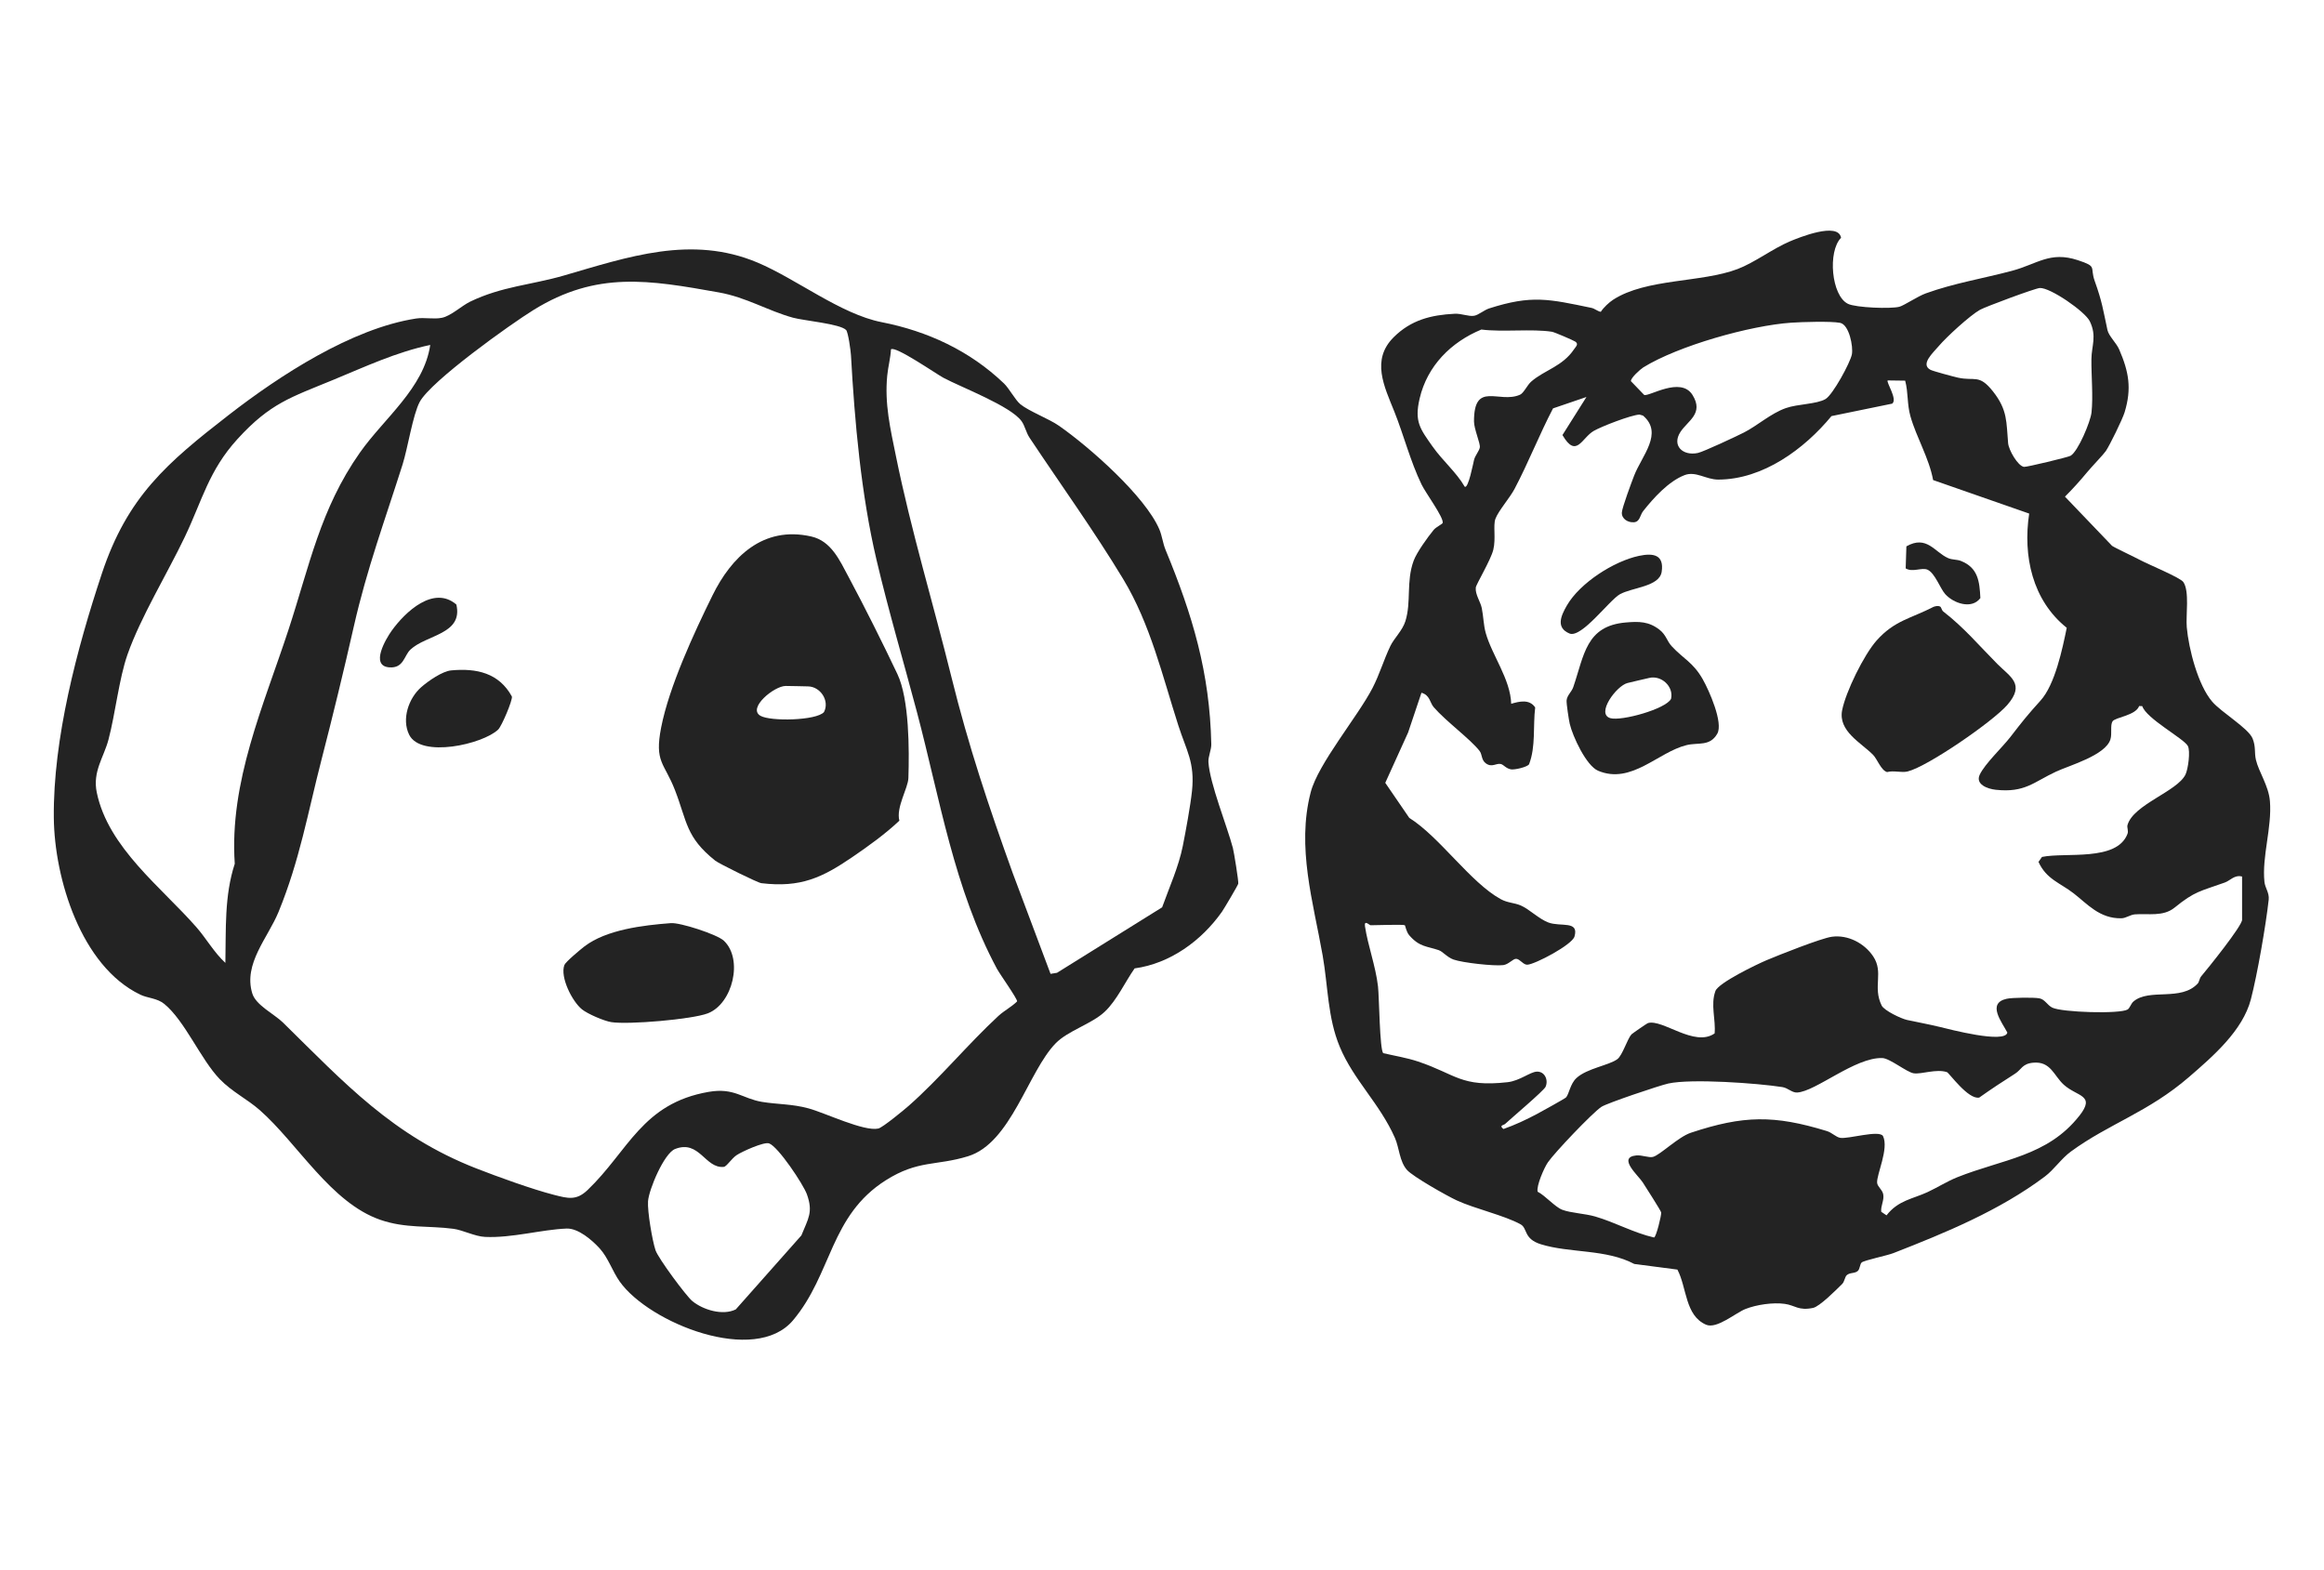
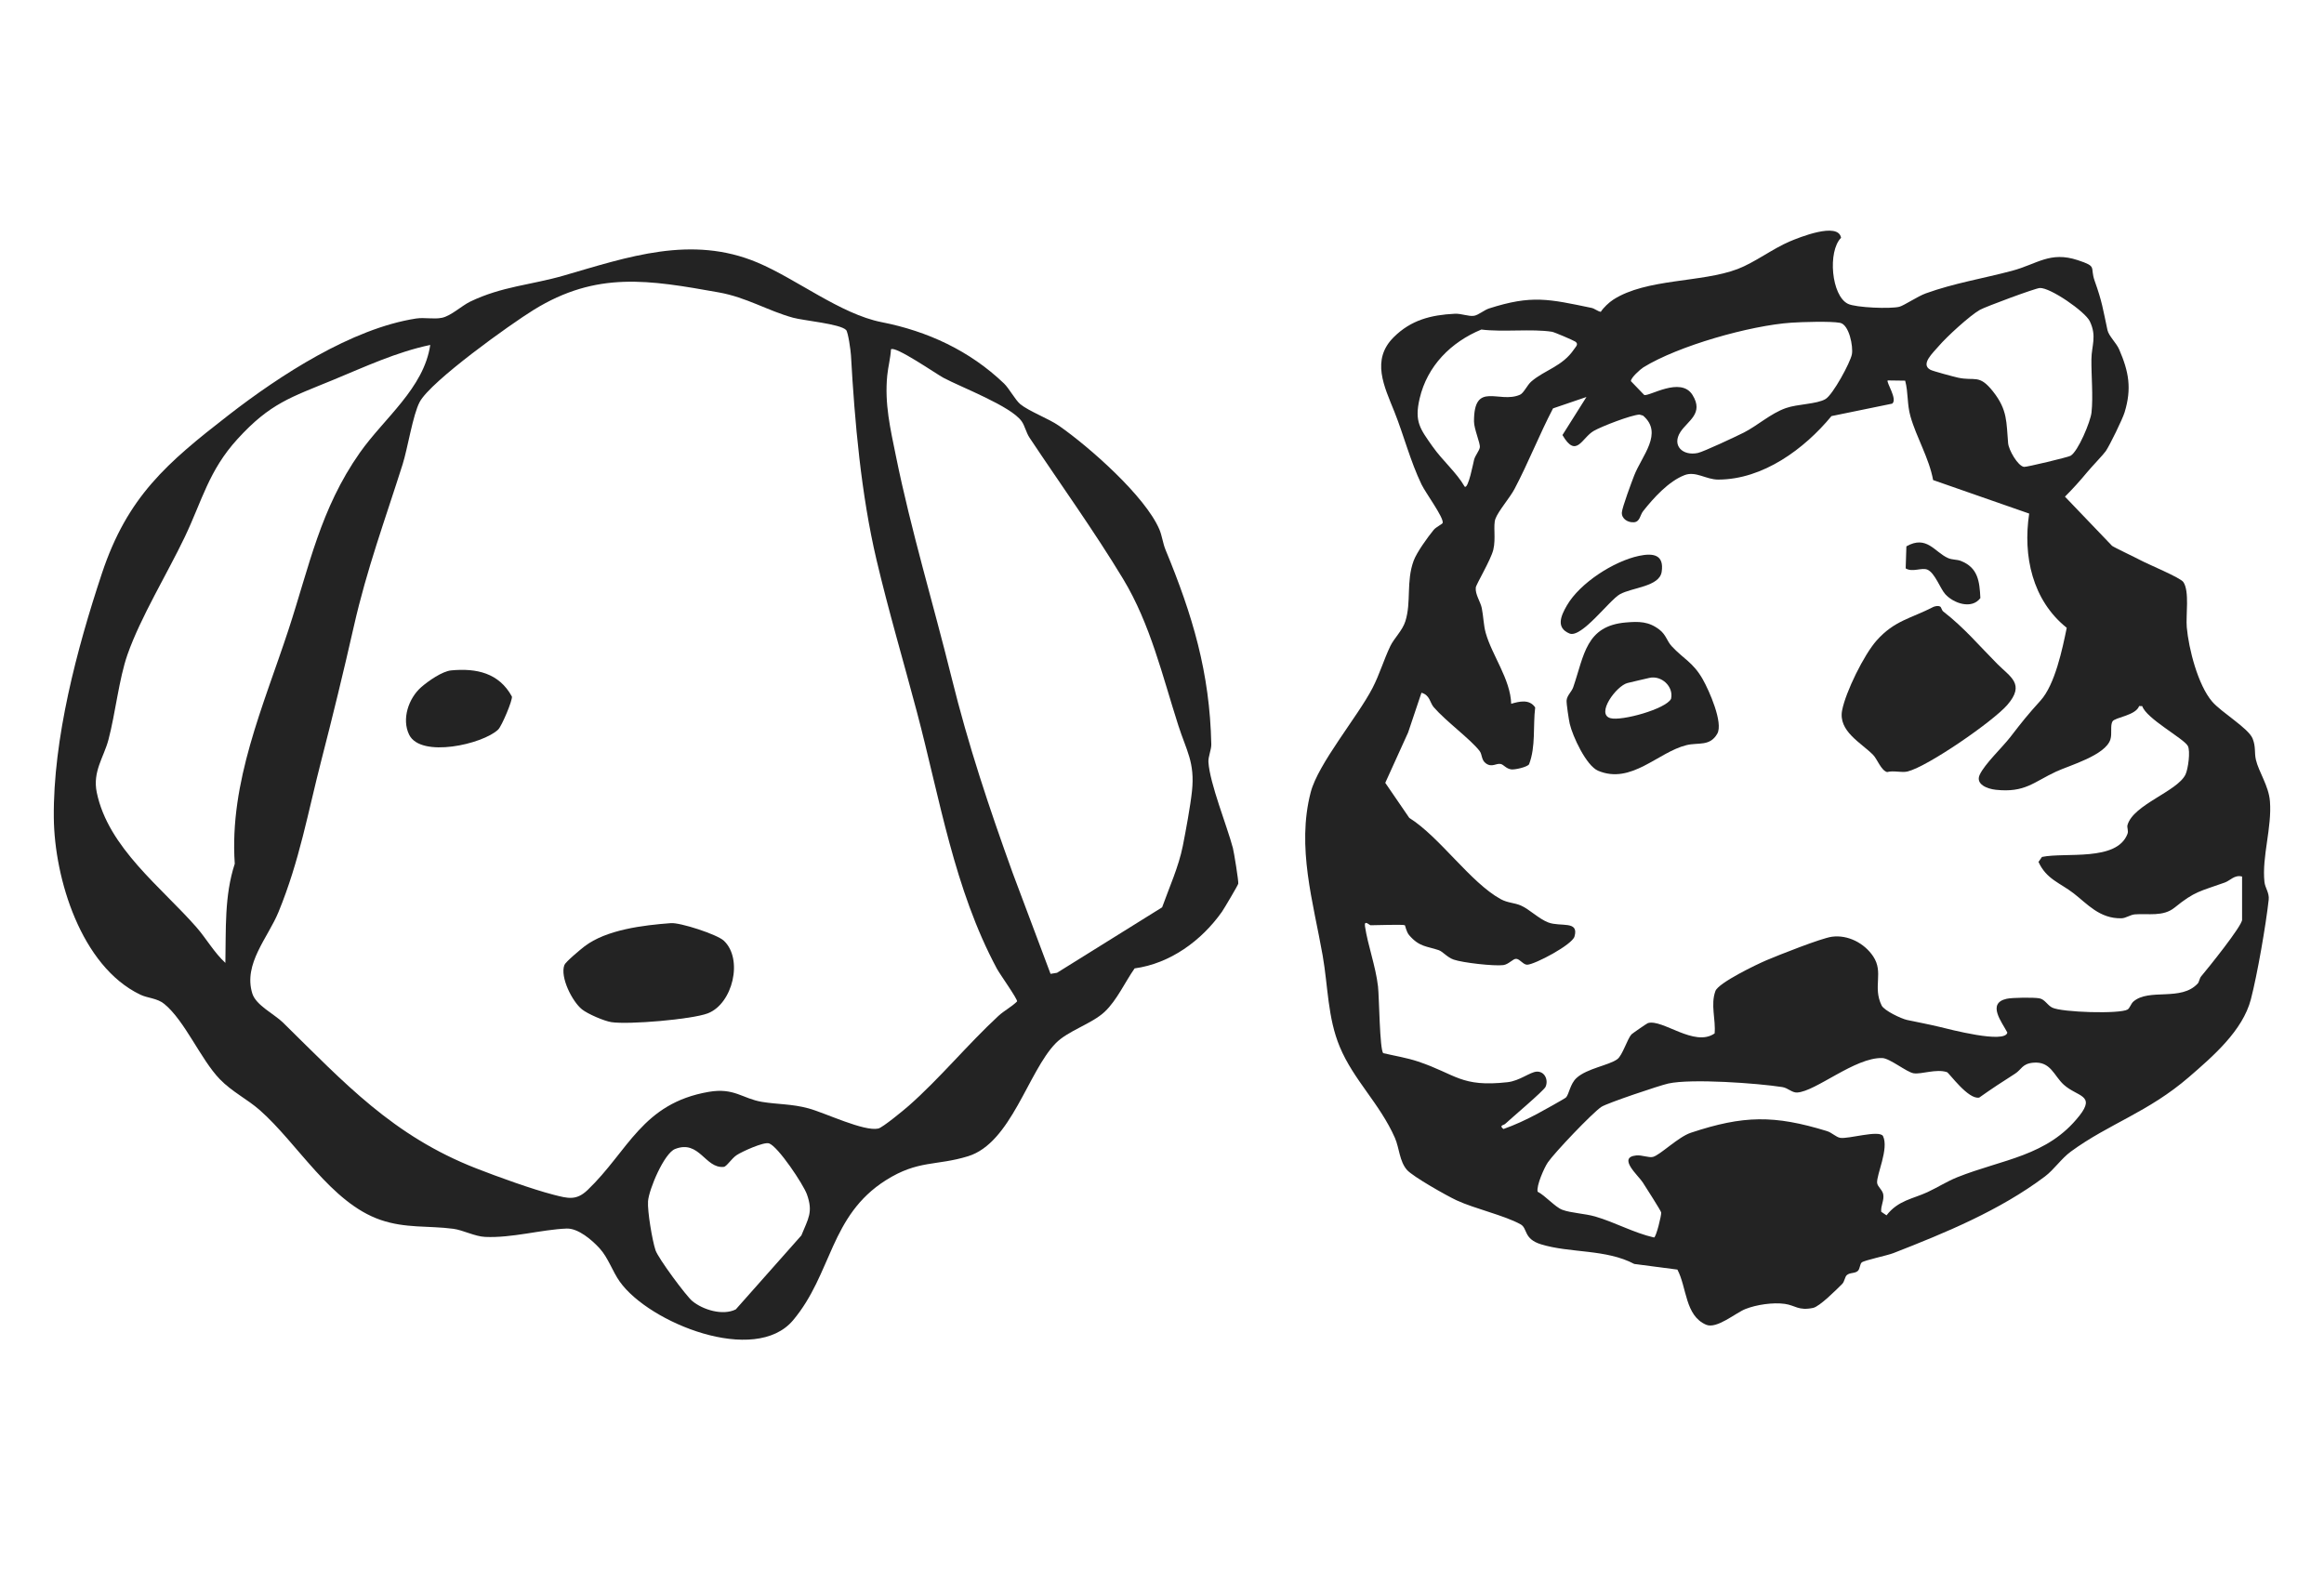
<svg xmlns="http://www.w3.org/2000/svg" id="Layer_1" viewBox="0 0 1280 865">
  <defs>
    <style>      .st0 {        fill: #232323;      }    </style>
  </defs>
  <g>
    <path class="st0" d="M1250.21,441.25c-.67-8.41-6.19-16.16-7.72-22.78-.92-3.98.04-6.99-1.79-11.63-2.26-5.71-17.2-14.44-22.3-20.4-7.82-9.12-12.92-29.03-13.98-40.92-.59-6.64,1.61-19.85-1.9-24.94-1.68-2.44-19.19-9.66-23.41-11.92-3.02-1.62-14.82-7.2-15.84-8.01l-25.94-27.09c4.25-4.24,8.36-8.79,12.18-13.42,2.55-3.09,9.03-9.79,10.3-11.66,2.19-3.21,9.22-17.6,10.36-21.35,4.01-13.19,2.35-22.32-2.99-34.68-1.53-3.54-5.73-7.38-6.44-10.64-2.52-11.63-2.85-15.31-7.05-27.11-2.76-7.77,1.76-7.76-9.33-11.41-15.31-5.04-22.3,2.17-36.27,5.89-15.67,4.17-31.98,6.83-47.37,12.4-4.6,1.66-11.96,6.68-14.58,7.38-4.71,1.25-23.89.53-28.31-1.6-9.18-4.43-11.28-28.88-3.82-36.38-1.52-8.98-23.36-.06-28.25,2-9.29,3.93-19.41,11.66-28.72,15.2-19.92,7.59-50.24,5.09-68.51,16.88-2.32,1.5-5.32,4.32-6.86,6.7-1.87-.33-3.31-1.8-5.15-2.18-23.43-4.86-32.86-7.24-56.36.31-2.72.87-5.87,3.65-8.27,4.04-3.04.5-6.86-1.3-10.69-1.11-13.07.65-24.04,3.44-33.55,12.88-12.64,12.54-5.23,27.16.37,41.15,5.13,12.84,8.73,27.11,14.92,39.98,2.28,4.73,12.28,18.19,11.66,21.17-.15.7-3.61,2.22-4.96,3.86-3.27,3.97-9.36,12.41-11.05,17.02-4.2,11.46-1.2,22.66-4.54,33.28-1.62,5.17-6.2,9.36-8.28,13.68-3.6,7.5-5.97,15.69-9.82,23.12-8.25,15.93-29.94,41.63-34.05,57.45-7.86,30.28,1.42,60.54,6.58,89.84,3,17.02,2.7,34.2,9.43,50.35,7.66,18.37,22.02,31.23,30.37,50.14,2.42,5.48,2.48,12.99,6.69,17.71,3.29,3.69,21.93,14.21,27.24,16.68,10.15,4.71,26.25,8.25,35.26,13.22,4.03,2.22,1.5,8.01,11.26,11.02,16.05,4.95,35.74,2.53,51.39,10.83l23.75,3.1c5.25,9.92,4.16,25.37,15.82,30.37,5.85,2.51,16.23-6.52,21.66-8.66,6.12-2.41,15.21-3.74,21.71-2.82,5.71.81,7.46,3.89,15.52,2.22,3.62-.75,12.76-9.94,16.06-13.21,1.26-1.25,1.45-3.86,2.5-4.82,1.73-1.59,4.54-.82,6.16-2.4,1.14-1.12,1.07-3.76,2.09-4.61,1.45-1.22,13.93-3.78,17.42-5.14,28.78-11.23,58.55-23.49,83.46-42.2,5.06-3.8,9.05-9.89,14.31-13.74,21.14-15.46,42.55-21.59,65.07-41.06,13.22-11.43,29.58-25.55,34.07-42.78,3.56-13.67,8.31-41.03,9.82-54.93.41-3.75-1.99-6.44-2.34-9.75-1.47-13.89,4.19-29.93,3.02-44.49ZM1067.8,190.64c4.29-5.06,17.18-16.88,22.71-19.99,3.08-1.73,30.45-11.89,32.96-12.02,5.76-.3,24.92,12.94,27.52,18.3,4.02,8.28.98,13.45.91,20.95-.09,9.19,1.01,20.52.05,29.33-.54,5-7.37,21.42-11.54,23.84-1.37.79-24.35,6.32-25.65,6.11-3.47-.55-8.41-9.33-8.74-13.06-1.03-11.54-.19-18.22-8.34-28.51-7.69-9.71-9.93-5.54-19.26-7.57-2.27-.5-13.75-3.57-15.18-4.33-5.72-3.01,1.43-9.36,4.56-13.05ZM905.07,202.37c19.33-11.95,58.88-23.08,81.51-24.63,5.89-.4,21.72-.9,26.87.08,5.05.96,7.33,13.14,6.52,17.35-.88,4.59-10.46,22.22-14.51,24.62-4.83,2.86-15.34,2.69-21.85,4.99-8.37,2.95-15.65,9.67-23.13,13.47-4.02,2.04-22.18,10.57-25.35,11.25-8.32,1.76-14.41-4.07-9.64-11.5,4.03-6.28,13.08-10.14,6.72-20.42-6.51-10.51-24.17,1.16-26.66-.07l-7.27-7.55c-.29-1.68,5.22-6.61,6.8-7.59ZM789.08,246.03c-6.86-9.79-10.19-13.67-7.18-26.54,4.22-18.01,17.27-31.05,34-37.98,11.74,1.51,27.81-.51,38.9,1.23,1.32.21,11.83,4.71,12.86,5.44,1.96,1.38.28,2.71-.68,4.15-6.43,9.58-16.23,11.42-23.62,17.85-2.23,1.94-4.1,6.32-6.18,7.24-11.53,5.08-25.37-7.87-25.34,14.65,0,4.29,3.55,12.11,3.21,14.35-.28,1.87-2.47,4.33-3.14,6.72-.42,1.5-3.18,16.35-5.19,14.92-4.61-7.97-12.2-14.3-17.63-22.04ZM1145.26,614.57c-17.61,22.41-42.31,23.88-67.35,33.91-5.35,2.14-10.9,5.64-16.26,8.14-8.05,3.75-16.17,4.49-22.6,12.8l-2.92-1.97c-.34-3.29,1.66-6.14,1.13-9.5-.4-2.54-3.14-4.26-3.38-6.36-.49-4.36,6.65-18.93,3.21-25.88-2.2-3.45-19.14,1.78-23.54,1.02-2.37-.41-4.57-2.88-7.32-3.72-29.11-8.92-45.99-8.69-74.9.9-7.03,2.33-16.86,12.21-20.89,13.31-2.26.62-6.1-1.12-9.24-.8-10.48,1.07,1.04,10.93,3.58,14.85,1.45,2.24,9.99,15.58,10.15,16.54.24,1.44-2.78,13.71-3.93,13.81-11.26-2.58-21.39-8.34-32.35-11.54-5.65-1.65-13.51-1.94-18.22-3.74-3.95-1.5-9.34-7.8-13.54-9.94-.78-3.25,3.58-13.15,5.62-16.14,3.6-5.27,24.48-27.26,29.5-30.6,3.07-2.04,32.05-11.79,36.85-12.85,12.72-2.8,49.11-.18,62.81,1.96,3.09.48,5.31,3.15,8.14,3,10.29-.55,31.89-19.44,46.89-18.99,4.16.12,13.43,7.78,17.27,8.39,4.31.68,12.38-2.59,18.36-.63,1.18.39,11.71,15.3,17.79,14.01,6.48-4.6,13.01-8.91,19.73-13.16,3.54-2.24,3.86-5.46,9.91-6.04,9.77-.94,11.45,7.2,16.93,12.13,7.43,6.69,17.67,5.52,8.57,17.11ZM1234.9,506.57c0,3.47-18.91,26.9-22.53,31.18-.95,1.12-1.14,3.11-1.84,3.89-9.19,10.14-26.79,2.51-35.49,10.01-1.38,1.19-2.02,3.68-3.2,4.39-4.29,2.57-36.21,1.59-41.5-1.03-2.78-1.37-4.01-4.53-7.08-5.12-3.05-.58-14.95-.44-18.01.24-11.09,2.45-2.69,12.8.35,18.62-1.27,6.29-32.2-1.9-37.15-3.09-6.22-1.5-11.9-2.53-18.1-3.86-3.15-.68-12.59-5.13-13.99-7.97-5.07-10.33,1.29-18.15-4.66-27.06-4.85-7.26-13.93-12.02-22.78-10.8-5.88.81-29.24,10.08-35.94,12.92-5.41,2.29-26.51,12.44-28.17,16.97-2.78,7.61.26,15.63-.44,23.35-11.15,7.8-28.7-8.11-36.76-5.68-.53.16-8.69,5.81-9.05,6.22-2.28,2.53-4.94,11.51-7.74,13.62-4.59,3.45-16.71,5.05-22.53,10.41-3.52,3.24-4.1,8.94-5.77,10.7-.63.67-13.75,7.91-15.93,9.07-5.89,3.14-12.2,6.1-18.52,8.32-2.67-2.02.15-2.08.93-2.81,3.47-3.23,21.28-18.28,22.25-20.42,1.68-3.71-.41-8.61-4.89-8.37-3.63.19-9.35,5.06-16.02,5.81-25.75,2.88-28.43-4.41-49.3-11.38-6.28-2.1-12.76-3.1-19.17-4.61-2-1.72-2.23-30.97-2.9-36.76-1.29-11.18-5.65-22.79-7.17-33.11-.56-3.83,2.49-.59,3.05-.59,2.92,0,18.13-.53,18.91,0,.25.17.74,3.58,2.41,5.52,5.61,6.5,9.71,5.98,16.21,8.19,2.29.78,4.64,3.93,8.22,5.2,5.04,1.77,22.27,3.68,27.33,3.05,3.07-.38,5.41-3.64,7.23-3.46,2.09.2,3.85,3.37,6.08,3.24,4.3-.24,24.63-10.96,25.95-15.52,2.61-9.01-7.64-5.16-14.43-7.75-5.24-2-10.45-7.31-15.07-9.32-3.73-1.62-7.19-1.37-11.12-3.52-16.68-9.13-33.62-34.28-50.38-44.77l-13.22-19.3,12.58-27.72,7.35-21.89c4.71,1.27,4.64,5.5,6.72,7.9,6.75,7.82,20.14,17.53,25.27,24.12,1.58,2.03.88,5,3.52,6.89,3.35,2.4,5.61-.21,8.14.32,1.65.34,2.88,2.54,5.76,2.97,1.9.29,8.75-1.2,9.86-2.81,3.77-9.84,2.1-20.89,3.37-31.3-3.14-4.7-8.69-3.36-13.21-2.02-.43-13.6-10.6-26.72-14.04-39.05-1.2-4.28-1.26-9.29-2.17-13.69-.72-3.51-3.67-7.44-3.3-11.27.17-1.76,8.29-15.18,9.66-20.86,1.51-6.29-.21-13.32,1.17-17.04,1.63-4.37,7.93-11.53,10.51-16.42,7.57-14.32,13.68-29.97,21.21-44.38l18.41-6.28-13.22,20.97c7.69,13.18,10.61,1.51,17.25-2.29,4.41-2.53,20.52-8.74,25.17-8.99l1.95.56c11.37,9.71-.6,22.01-4.9,33.09-1.4,3.61-6.56,17.46-6.75,20.22-.25,3.61,3.47,5.74,6.72,5.44,3.29-.3,3.28-3.95,4.97-6.09,5.7-7.24,14.07-16.49,22.83-19.86,6.2-2.39,11.8,2.46,18.57,2.45,24.7-.05,47.42-16.88,62.36-34.97l33.44-6.86c3.14-2.36-3.46-11.89-2.47-12.79l9.62.13c1.77,6.69.98,12.85,2.91,19.66,3.26,11.52,10.3,23.11,12.48,35.09l52.91,18.46c-3.54,23.36,1.77,47.8,20.69,62.92-2.39,11.65-6.46,31.25-14.41,40.05-7.32,8.1-9.96,11.44-16.58,20.02-4.49,5.82-14.14,14.85-16.95,20.87-2.45,5.26,4.22,7.78,8.82,8.27,16.14,1.75,20.84-4.25,33.33-10.04,7.34-3.4,27.14-8.92,29.85-17.73.98-3.2-.2-7.6,1.12-9.86,1.35-2.31,12.81-3.21,14.7-8.49l1.72.05c2.14,6.82,22.79,17.79,25.07,21.89,1.56,2.81.16,12.85-1.27,15.79-4.54,9.35-28.76,16.51-31.94,27.83-.39,1.38.65,3.1,0,4.83-5.84,15.45-34.25,10.02-47.1,12.73l-1.92,2.73c4.35,9.56,11.81,11.49,19.35,17.31,7.48,5.77,14.29,14.02,26.33,13.75,2.52-.06,4.83-1.95,7.39-2.16,7.37-.58,15.58,1.41,21.89-3.72,11.28-9.16,14.02-8.91,27.66-13.82,3.08-1.11,5.33-4.39,9.51-3.3v23.79Z" />
    <path class="st0" d="M937.86,374.19c-5.41-9.48-10.58-11.17-17.13-18.25-2.72-2.94-3.03-6.22-6.75-9.11-5.91-4.59-11.35-4.58-18.48-3.97-22.05,1.87-22.92,17.94-29,35.65-.88,2.57-3.48,4.56-3.66,7.34-.12,1.79,1.23,10.65,1.73,12.82,1.58,6.81,9.07,23.09,15.62,25.86,18.34,7.73,32.96-10.25,48.71-14.11,6.54-1.6,12.8.87,16.92-6.26,3.46-5.98-4.53-23.93-7.97-29.97ZM920.37,384.93c-2.81,5.58-27.27,12.38-33.41,10.64-8.11-2.3,3.3-17.82,9.42-19.36,3.86-.97,8.07-1.87,11.95-2.8,6.71-1.61,13.61,4.74,12.04,11.52Z" />
    <path class="st0" d="M902.73,306.17c7.96-1.68,13.88-.59,12.48,8.78-1.22,8.22-16.31,8.61-23.03,12.38-5.81,3.25-21.17,24.37-27.77,21.6-7.59-3.19-4.7-9.75-1.42-15.42,7.19-12.43,25.87-24.41,39.74-27.34Z" />
    <path class="st0" d="M1068.74,334.21c.43.25.73,1.96,1.57,2.61,11.61,9.02,19.51,18.56,29.75,28.87,7.15,7.2,15.5,11.06,5.54,22.56-7.91,9.13-43.76,33.89-54.92,36.68-3.32.83-7.62-.67-11.31.33-3.29-.86-5.47-7.2-7.71-9.47-6.62-6.71-19.31-13.05-17.06-24.57,1.99-10.17,11.99-30.53,18.97-38.4,9.86-11.11,18.94-12.12,31.47-18.61,1.24-.37,2.48-.73,3.7,0Z" />
    <path class="st0" d="M1049.6,313.07l.39-12.14c11.26-6.38,15.51,3.2,22.97,6.47,2.29,1.01,4.86.71,6.99,1.54,9.54,3.74,10.33,11.3,10.79,20.49-4.82,6.43-14.84,2.83-19.35-2.17-2.79-3.09-5.68-11.67-9.78-13.47-3.15-1.38-8.25,1.61-12.02-.72Z" />
  </g>
  <g>
    <path class="st0" d="M561.85,222.55c4.96,4.05,15.71,7.99,21.51,12.04,16.62,11.61,47.36,38.66,55.2,57.03,1.48,3.47,1.9,7.62,3.4,11.24,14.87,36.01,24.37,67.56,25.19,107.12.06,2.97-1.77,6.83-1.58,9.81.78,11.91,10.26,35.14,13.47,47.28.61,2.3,3.22,18.44,2.96,19.69-.18.88-7.9,13.91-8.98,15.45-11.27,15.95-28.51,28.51-48.1,31.19-5.25,7.46-9.75,17.52-16.42,23.83-7.19,6.8-20.23,10.41-27.08,17.44-15.22,15.62-24.54,54.89-48.22,62.19-17.6,5.43-27.47,1.95-45.32,13.24-30.81,19.5-29.55,51.47-51.06,77.09-20.99,25-79.3,1.51-95.47-21.26-4.03-5.67-6.32-13.05-11.03-18.25-4.22-4.65-11.88-11.23-18.26-10.98-13.91.55-30.02,5.28-44.88,4.6-5.66-.26-12.2-3.77-17.5-4.47-13.71-1.81-26.31-.13-40.2-4.94-27.31-9.44-45.56-42.1-66.43-60.45-6.89-6.06-15.26-10.05-22.02-17.05-10.45-10.82-19.19-32.12-30.54-41.41-3.96-3.24-9.13-3.15-13.2-5.1-32.66-15.66-47.31-64-47.65-97.42-.45-43.43,12.72-93.18,26.47-134.56,14.08-42.38,35.81-60.92,69.97-87.41,27.88-21.62,67.65-47.58,103.1-53.05,4.62-.71,9.61.53,14.23-.4,4.97-1.01,10.81-6.59,15.52-8.88,17.45-8.44,33.81-9.23,51.52-14.36,35.46-10.28,70.37-22.49,106.69-7.21,21.46,9.03,45.86,28.42,68.41,32.85,25.19,4.95,48.52,15.66,67.45,33.8,2.76,2.65,6.27,9.16,8.85,11.27ZM466.01,181.77c-3.19-3.39-23.37-5.16-29.21-6.77-14.05-3.87-25.58-11.21-40.95-13.95-38.54-6.87-67.18-11.82-101.93,9.64-12.77,7.88-56.63,39.23-62.76,50.7-3.77,7.05-6.58,25.47-9.44,34.48-9.74,30.71-19.66,57.5-26.82,89.08-5.65,24.93-11.5,48.97-17.86,73.63-7.5,29.05-11.97,55.26-23.63,83.72-5.82,14.21-19.52,28.59-14.44,44.94,2.01,6.49,12.12,11.31,16.92,16.02,33.95,33.35,60.4,62.3,106.37,80.28,11.79,4.61,30.78,11.49,42.77,14.57,7.89,2.03,12.42,3.27,18.62-2.66,22.44-21.46,29.98-47.74,66.73-54.05,14.04-2.41,18.5,3.72,29.28,5.52,8.59,1.43,16.51,1.08,25.69,3.59s30.57,12.88,38.42,11.09c2.4-.55,14.09-10.2,16.75-12.54,16.99-14.95,32.54-33.9,49.36-49.46,3.2-2.96,7.22-4.94,10.31-8.02.31-1.26-9.52-15.04-11.1-17.97-23.62-44.01-31.44-93.74-44.06-141.37-7.48-28.22-15.59-55.55-22.27-83.87-8.47-35.93-12.04-76.17-14.07-112.7-.13-2.39-1.52-12.67-2.68-13.91ZM236.97,190c-18.56,3.89-35.87,11.98-53.37,19.21-23.5,9.7-34.74,12.83-52.79,32.61-15.85,17.37-19.47,33.9-29.03,53.93-9.57,20.06-24.36,44.23-31.57,64.8-4.67,13.31-6.68,32.57-10.47,46.87-2.59,9.79-8.83,17.53-6.44,29.09,6.28,30.4,35.63,52.19,54.98,74.32,5.25,6.01,9.76,13.97,15.85,19.53.39-18.38-.63-36.87,5.17-54.6-3.07-45.06,15.85-86.98,29.62-128.97,11.46-34.95,17.48-66.43,39.24-97.4,13.42-19.1,35.28-35.52,38.81-59.39ZM578.62,536.41l3.56-.59,57.89-36.06c3.92-10.91,9.11-22.38,11.38-33.76,1.62-8.13,4.23-22.29,5.07-30.32,1.65-15.76-3.05-22.14-7.54-36.14-8.78-27.37-15.4-55.82-30.38-80.63-15.97-26.45-34.52-52.17-51.53-77.78-1.97-2.97-2.56-6.5-4.36-9.06-5.88-8.38-33.19-18.69-43.11-23.99-3.75-2-26.64-17.84-28.87-15.65-.27,4.83-1.59,9.61-2.06,14.41-1.54,15.61,1.73,29.36,4.8,44.46,8.36,41.12,20.59,81.3,30.62,121.88,9.32,37.71,20.6,71.4,33.72,107.8l20.81,55.44ZM381.3,716.63c5.85,4.83,16.76,8.19,23.96,4.59l36.12-40.74c3.75-9.29,6.6-12.77,3.03-22.68-1.97-5.46-15.85-26.32-20.85-28.02-2.86-.97-15.02,4.58-17.85,6.48s-5.5,6.31-7.08,6.47c-10.28,1.03-13.4-15.13-26.82-9.85-6.05,2.38-14.42,22.28-14.89,28.79-.39,5.38,2.31,21.59,4.14,27.02,1.5,4.42,16.85,25.15,20.24,27.94Z" />
-     <path class="st0" d="M495.35,452.04c-7.77,7.33-16.74,13.78-25.81,19.98-16.59,11.35-28.55,17.05-50.21,14.44-2.03-.24-23.34-10.76-25.41-12.41-16.26-12.99-15.4-21.38-22.16-38.83-5.9-15.23-11.38-15.24-7.62-34.5,4.41-22.55,18.11-52.15,28.35-72.9s27.59-38.39,54.33-32.32c11.04,2.51,15.65,13.14,20.51,22.19,8.83,16.47,18.97,36.79,26.93,53.58,6.57,13.85,6.57,41.76,6.06,57.27-.18,5.64-6.89,16.14-4.97,23.49ZM453.83,392.21c3.2-6.18-1.91-14.03-8.82-14.14-3.99-.06-8.29-.23-12.27-.24-6.31-.02-21.2,12.2-13.91,16.43,5.52,3.21,30.9,2.66,35-2.05Z" />
    <path class="st0" d="M321.87,521.31c12.09-9.27,32.36-11.69,47.64-12.84,5.18-.39,25.45,6.21,29.14,9.66,10.85,10.14,4.9,34.77-8.82,40.03-8.74,3.35-43.77,6.3-53.13,4.84-3.96-.62-12.98-4.49-16.15-7.03-5.39-4.32-12.22-17.83-9.69-24.46.66-1.72,8.89-8.58,11.01-10.2Z" />
    <path class="st0" d="M274.38,401.85c-8.53,8.12-42.6,15.82-49.01,2.87-4.26-8.59-.35-20.15,6.69-26.28,3.89-3.38,11.54-8.72,16.44-9.18,13.99-1.31,26.33,1.42,33.43,14.37.52,1.91-5.6,16.36-7.55,18.22Z" />
-     <path class="st0" d="M251.35,332.98c3.84,16.43-16.52,16.58-25.3,24.82-3.52,3.3-3.67,10.41-11.68,9.78-10.67-.85-1.8-15.75,1.33-20.13,7.43-10.38,23.11-25.22,35.65-14.47Z" />
  </g>
</svg>